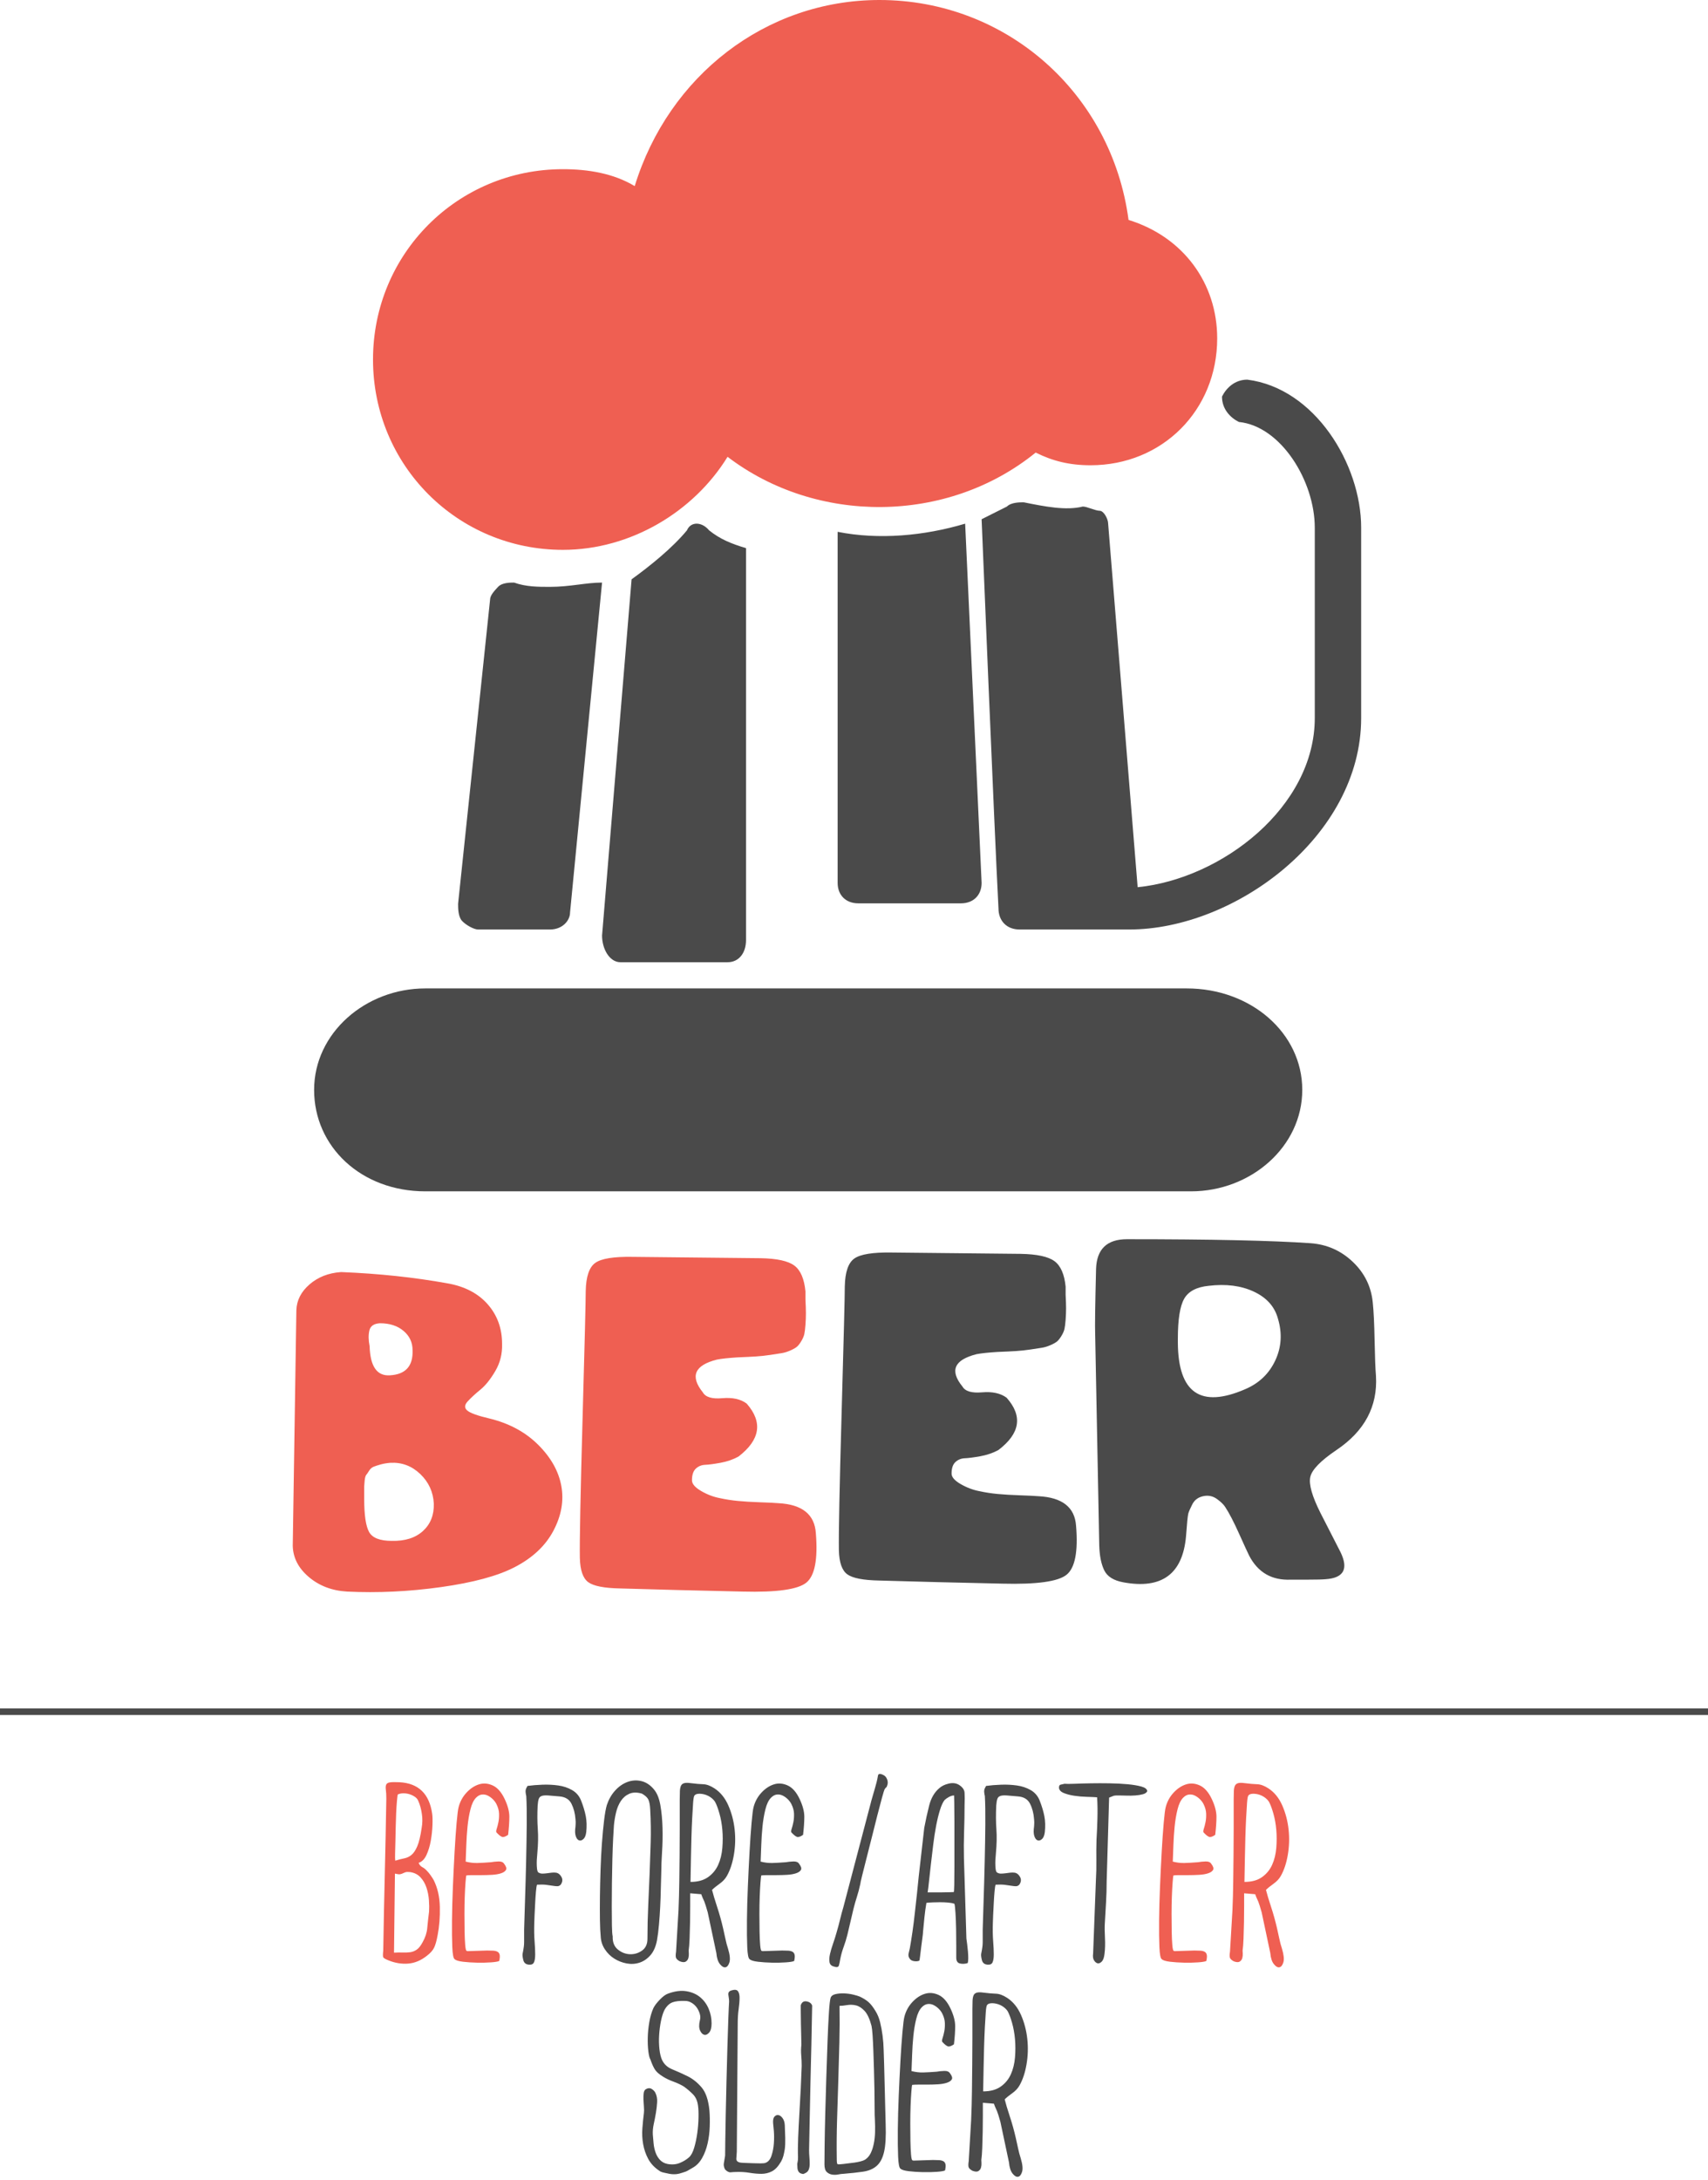
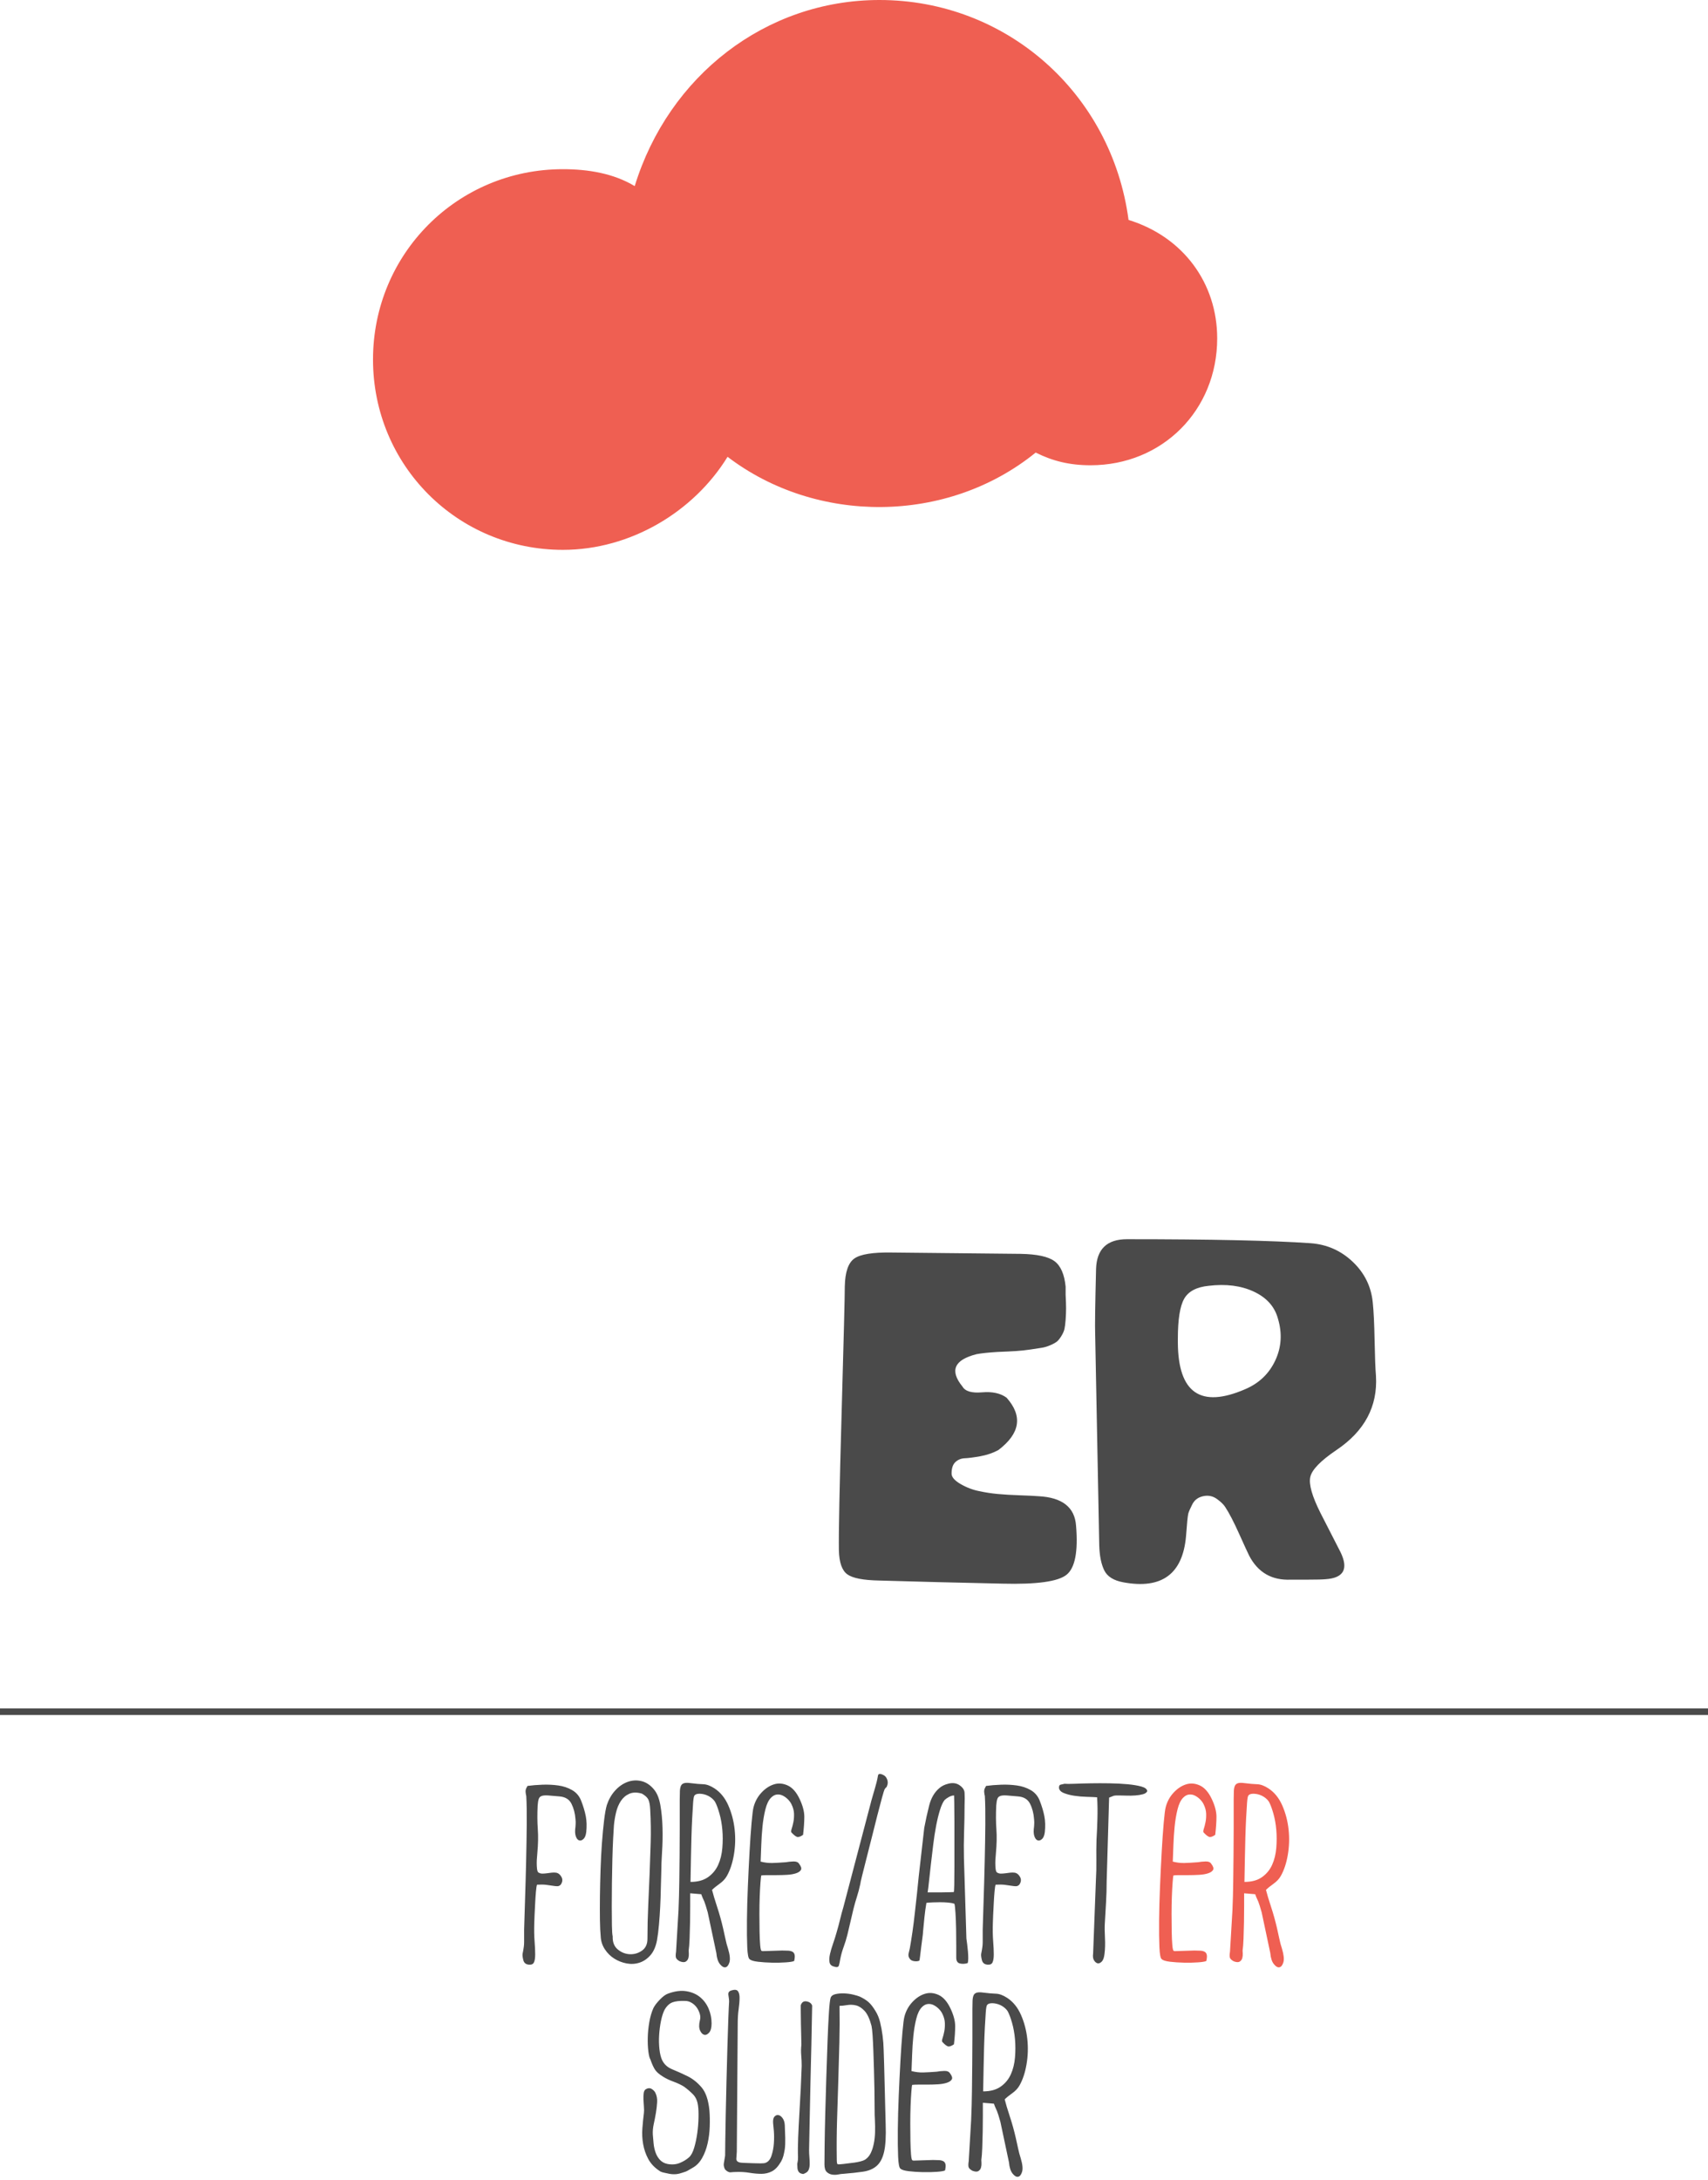
<svg xmlns="http://www.w3.org/2000/svg" width="261" height="333" viewBox="0 0 261 333">
  <g fill="none" fill-rule="evenodd">
    <g fill-rule="nonzero" transform="translate(48)">
-       <path fill="#4A4A4A" d="M133.351 151L16.996 151C7.844 151 0 157.82 0 166.5 0 175.18 7.19 182 16.996 182L134.004 182C143.156 182 151 175.18 151 166.5 151 157.82 143.156 151 133.351 151zM80 81.247L80 134.882C80 136.753 81.257 138 83.143 138L98.857 138C100.743 138 102 136.753 102 134.882L99.486 80C93.2 81.871 86.286 82.495 80 81.247zM56.974 81.02C54.718 83.741 51.333 86.462 48.513 88.503L44 142.919C44 144.959 45.128 147 46.821 147L63.179 147C64.872 147 66 145.64 66 143.599L66 83.741C63.744 83.061 62.051 82.381 60.359 81.02 59.231 79.66 57.538 79.66 56.974 81.02zM30.556 89C29.944 89 28.722 89 28.111 89.654 27.5 90.309 26.889 90.963 26.889 91.617L22 138.074C22 138.728 22 140.037 22.611 140.691 23.222 141.346 24.444 142 25.056 142 25.056 142 32.389 142 36.056 142 37.889 142 39.111 140.691 39.111 139.383L44 89C41.556 89 39.111 89.654 36.056 89.654 34.222 89.654 32.389 89.654 30.556 89zM142.6 58C140.667 58 139.378 59.292 138.733 60.585 138.733 62.523 140.022 63.815 141.311 64.462 147.756 65.108 152.911 73.508 152.911 80.615L152.911 109.692C152.911 123.262 138.733 134.246 125.844 135.538L121.333 79.969C121.333 79.323 120.689 78.031 120.044 78.031 119.4 78.031 118.111 77.385 117.467 77.385 114.889 78.031 111.667 77.385 108.444 76.738 107.8 76.738 106.511 76.738 105.867 77.385 104.578 78.031 103.289 78.677 102 79.323 102 79.323 103.933 126.492 104.578 138.769 104.578 140.708 105.867 142 107.8 142L123.267 142C123.267 142 123.267 142 123.267 142 123.267 142 123.267 142 123.911 142 123.911 142 123.911 142 124.556 142 140.667 142 160 127.785 160 109.692L160 80.615C160 70.923 152.911 59.292 142.6 58z" />
      <path fill="#EF5F52" d="M38.025,84 C48.345,84 58.02,78.185 63.18,69.785 C76.725,80.123 96.72,80.123 110.265,69.138 C112.845,70.431 115.425,71.077 118.65,71.077 C129.615,71.077 138,62.677 138,51.692 C138,43.292 132.84,36.185 124.455,33.6 C121.875,14.215 105.75,0 86.4,0 C68.985,0 54.15,11.631 48.99,28.431 C45.765,26.492 41.895,25.846 38.025,25.846 C21.9,25.846 9,38.769 9,54.923 C9,71.077 21.9,84 38.025,84 Z" />
    </g>
    <g transform="translate(0 189)">
      <g transform="translate(44)">
        <path fill="#4A4A4A" d="M1.094,7.5 C1.094,8.992 0.932,15.445 0.608,26.86 C0.284,38.274 0.145,45.27 0.191,47.847 C0.237,49.7 0.666,50.921 1.476,51.508 C2.286,52.096 3.917,52.412 6.371,52.458 C7.759,52.503 10.652,52.582 15.05,52.695 C19.447,52.808 22.826,52.887 25.187,52.932 C30.418,53.068 33.681,52.616 34.977,51.576 C36.273,50.536 36.759,48.05 36.435,44.117 C36.25,41.269 34.329,39.755 30.672,39.574 C30.163,39.529 29.237,39.483 27.895,39.438 C26.552,39.393 25.407,39.325 24.458,39.235 C23.509,39.144 22.618,39.009 21.785,38.828 C20.766,38.647 19.783,38.285 18.834,37.743 C17.885,37.201 17.41,36.658 17.41,36.116 C17.41,35.302 17.607,34.714 18.001,34.353 C18.394,33.991 18.869,33.799 19.424,33.776 C19.979,33.754 20.766,33.652 21.785,33.471 C22.803,33.29 23.729,32.974 24.562,32.522 C27.895,29.99 28.311,27.323 25.812,24.52 C24.886,23.842 23.636,23.571 22.062,23.707 C20.489,23.842 19.493,23.548 19.077,22.825 C17.086,20.384 17.804,18.734 21.229,17.875 C21.924,17.739 22.988,17.626 24.423,17.536 C25.58,17.491 26.518,17.446 27.235,17.4 C27.953,17.355 28.693,17.276 29.457,17.163 C30.221,17.05 30.811,16.96 31.228,16.892 C31.644,16.824 32.084,16.688 32.547,16.485 C33.01,16.282 33.345,16.089 33.554,15.909 C33.762,15.728 33.982,15.445 34.213,15.061 C34.445,14.677 34.595,14.326 34.664,14.01 C34.734,13.693 34.792,13.23 34.838,12.62 C34.884,12.01 34.907,11.433 34.907,10.891 C34.907,10.348 34.884,9.648 34.838,8.789 L34.838,7.568 C34.653,5.669 34.086,4.37 33.137,3.669 C32.188,2.968 30.464,2.595 27.964,2.55 L8.245,2.347 C5.375,2.302 3.478,2.607 2.552,3.262 C1.626,3.918 1.14,5.33 1.094,7.5 Z M72.262,0.923 C74.762,1.104 76.914,2.053 78.72,3.771 C80.525,5.489 81.543,7.568 81.775,10.009 C81.913,11.32 82.006,13.23 82.052,15.739 C82.099,18.248 82.168,20.068 82.261,21.198 C82.538,25.854 80.525,29.629 76.22,32.522 C73.813,34.149 72.482,35.517 72.228,36.624 C71.973,37.732 72.494,39.574 73.79,42.151 L76.845,48.118 C78.095,50.695 77.331,52.073 74.554,52.254 C74.091,52.299 73.211,52.322 71.915,52.322 L69.277,52.322 C66.36,52.458 64.231,51.237 62.889,48.66 C62.704,48.299 62.195,47.191 61.361,45.338 C60.528,43.484 59.811,42.105 59.209,41.201 C58.977,40.84 58.584,40.455 58.029,40.049 C57.381,39.551 56.651,39.393 55.841,39.574 C55.031,39.755 54.464,40.207 54.14,40.93 C53.863,41.473 53.677,41.902 53.585,42.218 C53.492,42.58 53.377,43.733 53.238,45.677 C52.729,51.463 49.535,53.814 43.656,52.729 C42.175,52.458 41.203,51.847 40.74,50.898 C40.277,49.949 40.022,48.683 39.976,47.101 L39.351,14.756 C39.305,13.626 39.351,10.326 39.49,4.856 C39.583,1.827 41.156,0.313 44.211,0.313 C57.08,0.313 66.43,0.516 72.262,0.923 Z M51.988,16.112 C52.034,23.797 55.46,26.17 62.264,23.232 C64.393,22.328 65.932,20.859 66.881,18.824 C67.83,16.79 67.957,14.643 67.263,12.383 C66.754,10.574 65.527,9.218 63.583,8.314 C61.639,7.41 59.348,7.116 56.709,7.432 C54.858,7.613 53.608,8.269 52.96,9.399 C52.312,10.529 51.988,12.563 51.988,15.502 L51.988,16.112 Z" transform="translate(84)" />
        <g fill="#EF5F52" transform="translate(0 3)">
-           <path d="M30.72 24.685C33.76 25.416 36.259 26.753 38.216 28.695 40.174 30.637 41.36 32.739 41.774 35.001 42.189 37.263 41.786 39.548 40.565 41.856 39.345 44.163 37.353 46.026 34.589 47.442 32.01 48.767 28.279 49.773 23.397 50.458 18.514 51.144 13.724 51.372 9.026 51.144 6.723 51.006 4.777 50.264 3.188 48.916 1.599 47.568.782 45.98.736 44.152L1.288 8.166C1.335 6.658 2.002 5.344 3.292 4.224 4.582 3.105 6.171 2.476 8.059 2.339L8.266 2.339C13.932 2.568 19.297 3.139 24.364 4.053 26.989 4.51 29.039 5.572 30.513 7.24 31.987 8.908 32.724 10.93 32.724 13.306 32.77 14.814 32.424 16.197 31.687 17.453 30.95 18.71 30.19 19.658 29.407 20.298 28.624 20.938 27.98 21.532 27.473 22.08 26.966 22.629 26.943 23.097 27.404 23.485 27.864 23.874 28.97 24.274 30.72 24.685zM14.07 10.153C13.149 10.199 12.607 10.565 12.446 11.25 12.285 11.936 12.297 12.735 12.481 13.649 12.573 16.757 13.609 18.242 15.59 18.105 17.985 17.968 19.136 16.688 19.044 14.266 19.044 13.078 18.584 12.096 17.662 11.319 16.741 10.542 15.544 10.153 14.07 10.153zM15.866 43.398C17.893 43.444 19.482 42.941 20.633 41.89 21.785 40.839 22.337 39.445 22.291 37.709 22.199 35.926 21.508 34.418 20.219 33.185 18.929 31.951 17.409 31.38 15.659 31.471 15.106 31.517 14.622 31.597 14.208 31.711 13.793 31.825 13.436 31.939 13.137 32.054 12.838 32.168 12.596 32.374 12.412 32.671 12.227 32.968 12.078 33.185 11.963 33.322 11.847 33.459 11.767 33.756 11.721 34.213 11.675 34.67 11.652 34.955 11.652 35.07L11.652 36.955C11.652 39.468 11.905 41.17 12.412 42.061 12.918 42.952 14.07 43.398 15.866 43.398zM45.505 5.218C45.505 6.726 45.344 13.249 45.021 24.788 44.699 36.326 44.561 43.398 44.607 46.003 44.653 47.876 45.079 49.11 45.885 49.704 46.691 50.298 48.315 50.618 50.756 50.664 52.137 50.709 55.016 50.789 59.392 50.904 63.767 51.018 67.13 51.098 69.479 51.144 74.683 51.281 77.93 50.824 79.22 49.773 80.51 48.722 80.993 46.208 80.671 42.233 80.487 39.354 78.575 37.823 74.937 37.64 74.43 37.594 73.509 37.549 72.173 37.503 70.837 37.457 69.697 37.389 68.753 37.297 67.809 37.206 66.922 37.069 66.093 36.886 65.08 36.703 64.101 36.338 63.157 35.789 62.213 35.241 61.741 34.693 61.741 34.144 61.741 33.322 61.936 32.728 62.328 32.362 62.719 31.997 63.192 31.802 63.744 31.779 64.297 31.757 65.08 31.654 66.093 31.471 67.107 31.288 68.028 30.968 68.857 30.511 72.173 27.952 72.588 25.256 70.1 22.423 69.179 21.738 67.936 21.463 66.37 21.6 64.804 21.738 63.813 21.441 63.399 20.709 61.418 18.242 62.132 16.574 65.541 15.706 66.231 15.568 67.291 15.454 68.719 15.363 69.87 15.317 70.803 15.271 71.517 15.226 72.231 15.18 72.967 15.1 73.727 14.986 74.487 14.872 75.075 14.78 75.489 14.712 75.904 14.643 76.341 14.506 76.802 14.3 77.262 14.095 77.596 13.901 77.804 13.718 78.011 13.535 78.23 13.249 78.46 12.861 78.69 12.473 78.84 12.118 78.909 11.798 78.978 11.479 79.036 11.01 79.082 10.393 79.128 9.776 79.151 9.194 79.151 8.645 79.151 8.097 79.128 7.389 79.082 6.52L79.082 5.287C78.898 3.367 78.333 2.054 77.389 1.345 76.445.637 74.729.26 72.242.214L52.621.009C49.765-.037 47.877.271 46.956.934 46.035 1.597 45.551 3.025 45.505 5.218z" />
-         </g>
+           </g>
      </g>
      <g transform="translate(58 82)">
        <g fill="#EF5F52" transform="translate(0 1)">
-           <path d="M5.969 12.584C6.094 12.897 6.282 13.117 6.533 13.242 6.784 13.367 7.034 13.571 7.285 13.853 7.442 14.01 7.614 14.221 7.802 14.488 7.99 14.754 8.147 14.997 8.272 15.216 8.867 16.407 9.181 17.777 9.212 19.328 9.243 20.88 9.134 22.297 8.883 23.582 8.726 24.459 8.546 25.109 8.342 25.532 8.139 25.956 7.771 26.371 7.238 26.778 6.329 27.499 5.374 27.898 4.371 27.977 3.368 28.055 2.366 27.89 1.363 27.483.893 27.295.627 27.138.564 27.013.501 26.888.501 26.543.564 25.979.627 22.094.705 18.216.799 14.347.893 10.477.971 6.615 1.034 2.761 1.034 2.228 1.011 1.79.964 1.445.916 1.1.932.834 1.01.646 1.089.458 1.277.341 1.575.293 1.872.246 2.366.239 3.055.27 5.938.427 7.598 2.025 8.037 5.064 8.1 5.471 8.115 6.067 8.084 6.85 8.053 7.633 7.967 8.424 7.825 9.223 7.684 10.023 7.465 10.743 7.168 11.386 6.87 12.028 6.47 12.427 5.969 12.584zM2.209 26.308C2.679 26.277 3.118 26.269 3.525 26.285 3.932 26.3 4.316 26.285 4.676 26.238 5.037 26.19 5.374 26.057 5.687 25.838 6 25.619 6.298 25.243 6.58 24.71 6.987 23.989 7.222 23.277 7.285 22.572 7.348 21.866 7.442 21.013 7.567 20.01 7.598 19.509 7.591 18.929 7.543 18.271 7.496 17.613 7.371 16.979 7.168 16.367 6.964 15.756 6.658 15.232 6.251 14.793 5.844 14.354 5.311 14.088 4.653 13.994 4.34 13.963 4.113 13.97 3.971 14.018 3.83 14.065 3.697 14.119 3.572 14.182 3.447 14.245 3.306 14.292 3.149 14.323 2.992 14.354 2.726 14.323 2.35 14.229L2.209 26.308zM2.773 2.15C2.742 2.307 2.703 2.643 2.655 3.16 2.608 3.678 2.569 4.281 2.538 4.97 2.507 5.659 2.483 6.388 2.467 7.155 2.452 7.923 2.436 8.652 2.421 9.341 2.405 10.03 2.389 10.641 2.373 11.174 2.358 11.707 2.366 12.067 2.397 12.255 2.898 12.098 3.353 11.981 3.76 11.902 4.167 11.824 4.535 11.652 4.864 11.386 5.194 11.119 5.491 10.681 5.758 10.069 6.024 9.458 6.251 8.511 6.439 7.226 6.564 6.537 6.572 5.824 6.463 5.088 6.353 4.351 6.173 3.701 5.922 3.137 5.828 2.886 5.656 2.675 5.405 2.502 5.154 2.33 4.88 2.197 4.582 2.103 4.285 2.009 3.972 1.962 3.643 1.962 3.313 1.962 3.024 2.025 2.773 2.15zM18.283 27.577C18.095 27.671 17.672 27.741 17.014 27.788 16.356 27.836 15.651 27.851 14.899 27.835 14.147 27.82 13.434 27.773 12.761 27.695 12.087 27.616 11.656 27.483 11.468 27.295 11.28 27.17 11.163 26.559 11.116 25.462 11.068 24.365 11.053 23.01 11.069 21.396 11.084 19.783 11.131 18.044 11.21 16.18 11.288 14.315 11.374 12.545 11.468 10.868 11.562 9.192 11.664 7.727 11.774 6.474 11.883 5.221 11.985 4.422 12.079 4.077 12.298 3.231 12.698 2.495 13.277 1.868 13.857 1.241 14.492.818 15.181.599 15.87.38 16.575.434 17.296.763 18.017 1.093 18.628 1.79 19.129 2.855 19.599 3.858 19.834 4.751 19.834 5.534 19.834 6.317 19.771 7.242 19.646 8.307 19.239 8.589 18.925 8.691 18.706 8.613 18.487 8.534 18.205 8.307 17.86 7.931 17.797 7.837 17.813 7.649 17.907 7.367 18.001 7.085 18.087 6.748 18.166 6.356 18.244 5.965 18.275 5.534 18.259 5.064 18.244 4.594 18.111 4.108 17.86 3.607 17.735 3.356 17.555 3.114 17.32 2.878 17.084 2.643 16.826 2.456 16.544 2.314 16.262 2.173 15.964 2.119 15.651 2.15 15.338 2.181 15.04 2.338 14.758 2.62 14.382 2.996 14.092 3.591 13.889 4.406 13.685 5.221 13.536 6.106 13.442 7.061 13.348 8.017 13.285 8.973 13.254 9.928 13.223 10.884 13.191 11.707 13.16 12.396 13.787 12.553 14.382 12.623 14.946 12.607 15.51 12.592 16.199 12.553 17.014 12.49 17.359 12.427 17.742 12.388 18.166 12.373 18.589 12.357 18.878 12.474 19.035 12.725 19.348 13.132 19.442 13.446 19.317 13.665 19.192 13.884 18.941 14.057 18.565 14.182 18.189 14.307 17.727 14.386 17.178 14.417 16.63 14.448 16.098 14.464 15.581 14.464L14.147 14.464C13.708 14.464 13.411 14.48 13.254 14.511 13.223 14.605 13.184 14.957 13.136 15.569 13.089 16.18 13.05 16.9 13.019 17.73 12.988 18.561 12.972 19.454 12.972 20.41 12.972 21.365 12.98 22.258 12.995 23.088 13.011 23.919 13.042 24.608 13.089 25.157 13.137 25.705 13.207 25.995 13.301 26.026 13.332 26.026 13.356 26.034 13.371 26.049 13.387 26.065 13.411 26.073 13.442 26.073L16.45 25.979C16.795 25.979 17.1 25.987 17.366 26.003 17.633 26.018 17.852 26.073 18.024 26.167 18.197 26.261 18.306 26.418 18.354 26.637 18.401 26.856 18.377 27.17 18.283 27.577z" />
-         </g>
+           </g>
        <g fill="#4A4A4A" transform="translate(21)">
          <path d="M1.607 1.834C2.296 1.74 3.056 1.677 3.886 1.646 4.717 1.615 5.524 1.654 6.307 1.764 7.09 1.873 7.795 2.108 8.422 2.469 9.049 2.829 9.503 3.354 9.785 4.043 10.13 4.92 10.372 5.727 10.514 6.463 10.655 7.2 10.678 8.007 10.584 8.884 10.521 9.385 10.38 9.738 10.161 9.941 9.942 10.145 9.722 10.216 9.503 10.153 9.284 10.09 9.111 9.879 8.986 9.518 8.861 9.158 8.845 8.665 8.939 8.038 8.939 7.944 8.947 7.811 8.963 7.638 8.978 7.466 8.97 7.223 8.939 6.91 8.876 6.033 8.673 5.249 8.328 4.56 7.983 3.871 7.357 3.495 6.448 3.432 5.759 3.369 5.203 3.322 4.779 3.291 4.356 3.26 4.028 3.283 3.792 3.361 3.557 3.44 3.401 3.596 3.322 3.832 3.244 4.067 3.189 4.403 3.158 4.842 3.095 6.158 3.103 7.356 3.182 8.438 3.26 9.519 3.236 10.733 3.111 12.08 3.111 12.205 3.095 12.409 3.064 12.691 3.033 12.973 3.017 13.278 3.017 13.607 3.017 13.937 3.033 14.234 3.064 14.501 3.095 14.767 3.158 14.947 3.252 15.041 3.44 15.166 3.644 15.229 3.863 15.229 4.082 15.229 4.309 15.213 4.545 15.182 4.78 15.151 5.022 15.119 5.273 15.088 5.524 15.057 5.759 15.057 5.978 15.088 6.323 15.151 6.597 15.37 6.801 15.746 7.004 16.122 6.965 16.514 6.683 16.921 6.526 17.078 6.354 17.156 6.166 17.156 5.978 17.156 5.743 17.133 5.461 17.085 5.179 17.038 4.85 16.992 4.474 16.945 4.098 16.897 3.628 16.89 3.064 16.921 3.001 17.078 2.947 17.422 2.9 17.955 2.852 18.488 2.813 19.067 2.782 19.694 2.751 20.321 2.719 20.932 2.688 21.527 2.657 22.122 2.641 22.545 2.641 22.796 2.61 23.83 2.625 24.746 2.688 25.546 2.751 26.345 2.782 27.018 2.782 27.567 2.782 28.115 2.719 28.522 2.594 28.788 2.469 29.055 2.218 29.172 1.842 29.141 1.372 29.11 1.082 28.883.973 28.459.863 28.036.824 27.715.855 27.496.949 27.026 1.012 26.666 1.043 26.415 1.074 26.164 1.09 25.929 1.09 25.71L1.09 23.783C1.121 22.624 1.168 21.112 1.231 19.247 1.294 17.383 1.348 15.448 1.395 13.443 1.443 11.438 1.474 9.526 1.49 7.709 1.505 5.892 1.482 4.45 1.419 3.385 1.325 2.978 1.294 2.68 1.325 2.492 1.356 2.304 1.45 2.085 1.607 1.834zM13.733 4.748C14.015 3.902 14.43 3.174 14.979 2.562 15.527 1.951 16.146 1.513 16.835 1.246 17.524.98 18.229.925 18.95 1.082 19.671 1.239 20.313 1.646 20.877 2.304 21.378 2.868 21.723 3.69 21.911 4.771 22.099 5.853 22.209 7.012 22.24 8.249 22.271 9.487 22.248 10.709 22.169 11.915 22.091 13.122 22.052 14.132 22.052 14.947 22.021 15.73 21.997 16.576 21.982 17.485 21.966 18.394 21.935 19.318 21.887 20.258 21.84 21.198 21.778 22.114 21.7 23.008 21.621 23.901 21.519 24.707 21.394 25.428 21.206 26.399 20.869 27.159 20.384 27.707 19.898 28.256 19.342 28.632 18.715 28.835 18.088 29.039 17.438 29.078 16.765 28.953 16.091 28.828 15.464 28.585 14.884 28.224 14.305 27.864 13.819 27.386 13.428 26.791 13.036 26.196 12.824 25.538 12.793 24.817 12.73 24.222 12.691 23.384 12.675 22.302 12.66 21.221 12.66 20.031 12.675 18.73 12.691 17.43 12.722 16.067 12.77 14.642 12.817 13.216 12.887 11.861 12.981 10.576 13.075 9.291 13.185 8.132 13.31 7.098 13.435 6.064 13.576 5.281 13.733 4.748zM14.626 24.817C14.595 25.694 14.853 26.36 15.402 26.814 15.95 27.269 16.561 27.512 17.235 27.543 17.908 27.574 18.527 27.394 19.091 27.003 19.655 26.611 19.937 26.008 19.937 25.193 19.937 23.47 19.976 21.786 20.055 20.14 20.133 18.495 20.203 16.874 20.266 15.276 20.329 13.678 20.383 12.072 20.43 10.459 20.478 8.845 20.454 7.192 20.36 5.5 20.329 4.779 20.235 4.255 20.078 3.925 19.921 3.596 19.592 3.291 19.091 3.009 18.339 2.79 17.697 2.797 17.164 3.033 16.631 3.268 16.201 3.636 15.871 4.137 15.542 4.638 15.3 5.218 15.143 5.876 14.986 6.534 14.877 7.192 14.814 7.85 14.783 8.257 14.744 8.923 14.697 9.848 14.649 10.772 14.61 11.821 14.579 12.996 14.548 14.172 14.524 15.401 14.508 16.686 14.493 17.971 14.485 19.169 14.485 20.282 14.485 21.394 14.493 22.365 14.508 23.195 14.524 24.026 14.563 24.566 14.626 24.817zM26.47 18.237L26.47 20.164C26.47 20.979 26.462 21.817 26.447 22.678 26.431 23.54 26.407 24.37 26.376 25.169 26.345 25.969 26.298 26.572 26.235 26.979 26.235 27.042 26.243 27.19 26.259 27.425 26.274 27.661 26.251 27.895 26.188 28.131 26.125 28.366 25.992 28.546 25.788 28.671 25.585 28.796 25.279 28.781 24.872 28.624 24.527 28.436 24.332 28.24 24.285 28.037 24.237 27.833 24.245 27.543 24.308 27.167L24.684 20.822C24.747 19.318 24.786 17.885 24.802 16.521L24.849 12.432C24.864 11.069 24.872 9.691 24.872 8.296L24.872 3.902C24.872 3.401 24.88 2.978 24.895 2.633 24.911 2.288 24.966 2.014 25.06 1.81 25.154 1.607 25.318 1.474 25.553 1.411 25.789 1.348 26.125 1.348 26.564 1.411 27.316 1.505 27.95 1.56 28.468 1.575 28.985 1.591 29.556 1.803 30.183 2.21 31.092 2.805 31.797 3.675 32.298 4.819 32.799 5.962 33.12 7.184 33.261 8.485 33.403 9.785 33.363 11.077 33.144 12.362 32.925 13.647 32.564 14.728 32.063 15.605 31.812 16.044 31.444 16.435 30.959 16.78 30.473 17.125 30.089 17.438 29.807 17.72 29.964 18.347 30.222 19.208 30.582 20.305 30.943 21.402 31.248 22.498 31.499 23.595 31.624 24.128 31.742 24.66 31.852 25.193 31.961 25.726 32.094 26.227 32.251 26.697 32.533 27.637 32.604 28.334 32.462 28.788 32.321 29.243 32.118 29.493 31.852 29.541 31.585 29.588 31.303 29.423 31.006 29.047 30.708 28.671 30.528 28.107 30.465 27.355L29.149 21.151C29.024 20.712 28.922 20.368 28.843 20.117 28.765 19.866 28.695 19.663 28.632 19.506 28.569 19.349 28.499 19.193 28.421 19.036 28.342 18.879 28.256 18.66 28.162 18.378L26.47 18.237zM26.517 16.498C27.614 16.498 28.507 16.255 29.196 15.77 29.885 15.284 30.402 14.657 30.747 13.889 31.092 13.122 31.303 12.26 31.381 11.305 31.46 10.349 31.46 9.425 31.381 8.531 31.303 7.638 31.154 6.808 30.935 6.04 30.716 5.273 30.496 4.685 30.277 4.278 30.12 4.027 29.901 3.8 29.619 3.596 29.337 3.393 29.032 3.244 28.703 3.15 28.373 3.056 28.06 3.017 27.762 3.033 27.465 3.048 27.253 3.134 27.128 3.291 27.034 3.385 26.964 3.753 26.916 4.396 26.869 5.038 26.823 5.813 26.776 6.722 26.728 7.631 26.689 8.618 26.658 9.683 26.627 10.748 26.603 11.759 26.587 12.714 26.572 13.67 26.556 14.493 26.541 15.182 26.525 15.871 26.517 16.31 26.517 16.498zM42.356 28.577C42.168 28.671 41.745 28.741 41.087 28.788 40.429 28.836 39.724 28.851 38.972 28.835 38.22 28.82 37.507 28.773 36.834 28.695 36.16 28.616 35.729 28.483 35.541 28.295 35.353 28.17 35.236 27.559 35.188 26.462 35.141 25.365 35.126 24.01 35.142 22.396 35.157 20.783 35.204 19.044 35.282 17.18 35.361 15.315 35.447 13.545 35.541 11.868 35.635 10.192 35.737 8.727 35.846 7.474 35.956 6.221 36.058 5.422 36.152 5.077 36.371 4.231 36.771 3.495 37.35 2.868 37.93 2.241 38.565 1.818 39.254 1.599 39.943 1.38 40.648 1.434 41.369 1.764 42.09 2.093 42.701 2.79 43.202 3.855 43.672 4.858 43.907 5.751 43.907 6.534 43.907 7.317 43.844 8.242 43.719 9.307 43.312 9.589 42.998 9.691 42.779 9.613 42.56 9.534 42.278 9.307 41.933 8.931 41.87 8.837 41.886 8.649 41.98 8.367 42.074 8.085 42.16 7.748 42.239 7.356 42.317 6.965 42.348 6.534 42.333 6.064 42.317 5.594 42.184 5.108 41.933 4.607 41.808 4.356 41.628 4.114 41.392 3.878 41.157 3.643 40.899 3.456 40.617 3.314 40.335 3.173 40.037 3.119 39.724 3.15 39.411 3.181 39.113 3.338 38.831 3.62 38.455 3.996 38.165 4.591 37.962 5.406 37.758 6.221 37.609 7.106 37.515 8.062 37.421 9.017 37.358 9.973 37.327 10.928 37.296 11.884 37.264 12.707 37.233 13.396 37.86 13.553 38.455 13.623 39.019 13.607 39.583 13.592 40.272 13.553 41.087 13.49 41.432 13.427 41.815 13.388 42.239 13.373 42.662 13.357 42.951 13.474 43.108 13.725 43.421 14.132 43.515 14.446 43.39 14.665 43.265 14.884 43.014 15.057 42.638 15.182 42.262 15.307 41.8 15.386 41.252 15.417 40.703 15.448 40.171 15.464 39.654 15.464L38.22 15.464C37.781 15.464 37.484 15.48 37.327 15.511 37.296 15.605 37.257 15.957 37.209 16.569 37.162 17.18 37.123 17.9 37.092 18.73 37.061 19.561 37.045 20.454 37.045 21.41 37.045 22.365 37.053 23.258 37.069 24.088 37.084 24.919 37.115 25.608 37.163 26.157 37.21 26.705 37.28 26.995 37.374 27.026 37.405 27.026 37.429 27.034 37.444 27.049 37.46 27.065 37.484 27.073 37.515 27.073L40.523 26.979C40.868 26.979 41.173 26.987 41.44 27.003 41.706 27.018 41.925 27.073 42.097 27.167 42.27 27.261 42.379 27.418 42.426 27.637 42.474 27.856 42.45 28.17 42.356 28.577zM56.597 1.693C56.534 1.912 56.48 2.03 56.432 2.046 56.385 2.061 56.299 2.163 56.174 2.351 56.111 2.476 55.978 2.907 55.775 3.643 55.571 4.38 55.336 5.273 55.069 6.322 54.803 7.372 54.521 8.492 54.224 9.683 53.926 10.874 53.644 11.986 53.377 13.02 53.111 14.054 52.892 14.923 52.719 15.629 52.547 16.334 52.461 16.733 52.461 16.827 52.304 17.548 52.132 18.198 51.944 18.777 51.756 19.357 51.584 19.96 51.427 20.587L50.487 24.582C50.33 25.209 50.142 25.82 49.923 26.415 49.704 27.01 49.531 27.621 49.406 28.248 49.343 28.655 49.273 28.992 49.194 29.259 49.116 29.525 48.858 29.58 48.419 29.423 48.043 29.329 47.824 29.11 47.761 28.765 47.698 28.42 47.722 28.005 47.831 27.52 47.941 27.034 48.098 26.501 48.301 25.922 48.505 25.342 48.685 24.77 48.842 24.206 49.03 23.579 49.202 22.937 49.359 22.279 49.516 21.621 49.688 20.979 49.876 20.352L53.918 4.983C54.075 4.356 54.247 3.73 54.435 3.103 54.623 2.476 54.795 1.865 54.952 1.27 55.046.894 55.116.557 55.163.26 55.211-.038 55.469-.077 55.939.142 56.221.267 56.425.487 56.55.8 56.675 1.113 56.691 1.411 56.597 1.693zM61.485 28.53C61.266 28.624 60.999 28.648 60.686 28.601 60.373 28.553 60.153 28.436 60.028 28.248 59.84 27.997 59.777 27.731 59.84 27.449 59.903 27.167 59.965 26.901 60.028 26.65 60.153 25.961 60.286 25.13 60.428 24.159 60.569 23.188 60.694 22.193 60.803 21.174 60.913 20.156 61.023 19.161 61.133 18.19 61.242 17.219 61.328 16.373 61.391 15.652L62.237 8.226C62.456 7.067 62.707 5.931 62.989 4.819 63.271 3.706 63.772 2.837 64.493 2.21 64.869 1.865 65.355 1.623 65.95 1.482 66.545 1.34 67.062 1.395 67.501 1.646 68.065 1.991 68.363 2.398 68.394 2.868 68.425 3.338 68.425 3.996 68.394 4.842 68.394 6.158 68.371 7.49 68.323 8.837 68.276 10.184 68.269 11.532 68.3 12.879L68.676 25.146C68.707 25.365 68.746 25.655 68.793 26.015 68.841 26.376 68.88 26.744 68.911 27.12 68.942 27.496 68.958 27.848 68.958 28.177 68.958 28.507 68.927 28.749 68.864 28.906 68.425 29.031 68.026 29.047 67.665 28.953 67.305 28.859 67.125 28.561 67.125 28.06L67.125 26.25C67.125 25.42 67.117 24.566 67.102 23.689 67.086 22.812 67.055 21.997 67.007 21.245 66.96 20.493 66.906 20.023 66.843 19.835 66.561 19.741 66.224 19.678 65.832 19.647 65.441 19.616 65.049 19.6 64.657 19.6 64.266 19.6 63.89 19.608 63.529 19.623 63.169 19.639 62.848 19.663 62.566 19.694 62.441 20.415 62.339 21.159 62.261 21.927 62.182 22.694 62.112 23.423 62.049 24.112 62.049 24.269 62.018 24.574 61.955 25.029 61.892 25.483 61.83 25.961 61.767 26.462 61.704 26.963 61.65 27.418 61.602 27.825 61.555 28.232 61.516 28.467 61.485 28.53zM62.754 18.096L64.892 18.096C65.347 18.096 65.762 18.088 66.138 18.073 66.514 18.057 66.718 18.049 66.749 18.049 66.78 18.018 66.804 17.642 66.82 16.921 66.835 16.2 66.843 15.3 66.843 14.219L66.843 7.192C66.843 6.095 66.835 5.179 66.82 4.442 66.804 3.706 66.796 3.322 66.796 3.291 66.545 3.291 66.279 3.369 65.997 3.526 65.715 3.683 65.496 3.839 65.339 3.996 65.088 4.309 64.853 4.818 64.634 5.524 64.415 6.229 64.219 7.035 64.046 7.944 63.874 8.853 63.725 9.824 63.6 10.858 63.475 11.892 63.357 12.879 63.248 13.819 63.138 14.759 63.044 15.613 62.965 16.381 62.887 17.148 62.817 17.72 62.754 18.096zM71.684 1.834C72.373 1.74 73.133 1.677 73.963 1.646 74.794 1.615 75.601 1.654 76.384 1.764 77.167 1.873 77.872 2.108 78.499 2.469 79.126 2.829 79.58 3.354 79.862 4.043 80.207 4.92 80.449 5.727 80.591 6.463 80.732 7.2 80.755 8.007 80.661 8.884 80.598 9.385 80.457 9.738 80.238 9.941 80.019 10.145 79.799 10.216 79.58 10.153 79.361 10.09 79.188 9.879 79.063 9.518 78.938 9.158 78.922 8.665 79.016 8.038 79.016 7.944 79.024 7.811 79.04 7.638 79.055 7.466 79.047 7.223 79.016 6.91 78.953 6.033 78.75 5.249 78.405 4.56 78.06 3.871 77.434 3.495 76.525 3.432 75.836 3.369 75.28 3.322 74.856 3.291 74.433 3.26 74.105 3.283 73.87 3.361 73.634 3.44 73.478 3.596 73.4 3.832 73.321 4.067 73.266 4.403 73.235 4.842 73.172 6.158 73.18 7.356 73.258 8.438 73.337 9.519 73.313 10.733 73.188 12.08 73.188 12.205 73.172 12.409 73.141 12.691 73.11 12.973 73.094 13.278 73.094 13.607 73.094 13.937 73.11 14.234 73.141 14.501 73.172 14.767 73.235 14.947 73.329 15.041 73.517 15.166 73.721 15.229 73.94 15.229 74.159 15.229 74.386 15.213 74.621 15.182 74.857 15.151 75.099 15.119 75.35 15.088 75.601 15.057 75.836 15.057 76.055 15.088 76.4 15.151 76.674 15.37 76.877 15.746 77.081 16.122 77.042 16.514 76.76 16.921 76.603 17.078 76.431 17.156 76.243 17.156 76.055 17.156 75.82 17.133 75.538 17.085 75.256 17.038 74.927 16.992 74.551 16.945 74.175 16.897 73.705 16.89 73.141 16.921 73.078 17.078 73.024 17.422 72.977 17.955 72.929 18.488 72.89 19.067 72.859 19.694 72.828 20.321 72.796 20.932 72.765 21.527 72.734 22.122 72.718 22.545 72.718 22.796 72.687 23.83 72.702 24.746 72.765 25.546 72.828 26.345 72.859 27.018 72.859 27.567 72.859 28.115 72.796 28.522 72.671 28.788 72.546 29.055 72.295 29.172 71.919 29.141 71.449 29.11 71.159 28.883 71.049 28.459 70.94 28.036 70.901 27.715 70.932 27.496 71.026 27.026 71.089 26.666 71.12 26.415 71.151 26.164 71.167 25.929 71.167 25.71L71.167 23.783C71.198 22.624 71.245 21.112 71.308 19.247 71.371 17.383 71.425 15.448 71.472 13.443 71.52 11.438 71.551 9.526 71.567 7.709 71.582 5.892 71.559 4.45 71.496 3.385 71.402 2.978 71.371 2.68 71.402 2.492 71.433 2.304 71.527 2.085 71.684 1.834zM88.557 10.059C88.62 9.056 88.667 7.975 88.698 6.816 88.729 5.657 88.714 4.576 88.651 3.573 88.275 3.542 87.758 3.518 87.1 3.502 86.442 3.487 85.8 3.432 85.173 3.338 84.546 3.244 84.006 3.103 83.552 2.915 83.097 2.727 82.854 2.461 82.823 2.116 82.823 1.834 82.901 1.677 83.058 1.646 83.215 1.615 83.418 1.568 83.669 1.505 83.951 1.536 84.46 1.536 85.197 1.505 85.933 1.474 86.763 1.45 87.688 1.435 88.612 1.419 89.567 1.419 90.555 1.435 91.542 1.45 92.458 1.497 93.304 1.575 94.15 1.654 94.855 1.771 95.419 1.928 95.983 2.085 96.281 2.32 96.312 2.633 96.218 2.852 95.999 3.009 95.654 3.103 95.309 3.197 94.918 3.26 94.479 3.291 94.04 3.322 93.602 3.33 93.163 3.314 92.724 3.299 92.364 3.291 92.082 3.291L91.612 3.291C91.487 3.291 91.346 3.307 91.189 3.338L90.484 3.62 90.108 16.451C90.108 17.485 90.077 18.55 90.014 19.647 89.951 20.744 89.889 21.825 89.826 22.89 89.795 23.391 89.802 24.104 89.85 25.029 89.897 25.953 89.873 26.775 89.779 27.496 89.716 28.06 89.575 28.452 89.356 28.671 89.137 28.89 88.925 28.977 88.722 28.93 88.518 28.882 88.338 28.734 88.181 28.483 88.024 28.232 87.977 27.888 88.04 27.449L88.463 16.31C88.526 15.245 88.549 14.203 88.534 13.184 88.518 12.166 88.526 11.124 88.557 10.059z" />
        </g>
        <g fill="#EF5F52" transform="translate(119 1)">
          <path d="M7.336 27.577C7.148 27.671 6.725 27.741 6.067 27.788 5.409 27.836 4.704 27.851 3.952 27.835 3.2 27.82 2.487 27.773 1.813 27.695 1.14 27.616.709 27.483.521 27.295.333 27.17.216 26.559.169 25.462.121 24.365.106 23.01.121 21.396.137 19.783.184 18.044.263 16.18.341 14.315.427 12.545.521 10.868.615 9.192.717 7.727.827 6.474.936 5.221 1.038 4.422 1.132 4.077 1.351 3.231 1.751 2.495 2.33 1.868 2.91 1.241 3.545.818 4.234.599 4.923.38 5.628.434 6.349.763 7.07 1.093 7.681 1.79 8.182 2.855 8.652 3.858 8.887 4.751 8.887 5.534 8.887 6.317 8.824 7.242 8.699 8.307 8.292 8.589 7.978 8.691 7.759 8.613 7.54 8.534 7.258 8.307 6.913 7.931 6.85 7.837 6.866 7.649 6.96 7.367 7.054 7.085 7.14 6.748 7.218 6.356 7.297 5.965 7.328 5.534 7.312 5.064 7.297 4.594 7.164 4.108 6.913 3.607 6.788 3.356 6.608 3.114 6.372 2.878 6.137 2.643 5.879 2.456 5.597 2.314 5.315 2.173 5.017 2.119 4.704 2.15 4.391 2.181 4.093 2.338 3.811 2.62 3.435 2.996 3.145 3.591 2.942 4.406 2.738 5.221 2.589 6.106 2.495 7.061 2.401 8.017 2.338 8.973 2.307 9.928 2.276 10.884 2.244 11.707 2.213 12.396 2.84 12.553 3.435 12.623 3.999 12.607 4.563 12.592 5.252 12.553 6.067 12.49 6.412 12.427 6.795 12.388 7.218 12.373 7.642 12.357 7.931 12.474 8.088 12.725 8.401 13.132 8.495 13.446 8.37 13.665 8.245 13.884 7.994 14.057 7.618 14.182 7.242 14.307 6.78 14.386 6.231 14.417 5.683 14.448 5.151 14.464 4.633 14.464L3.2 14.464C2.761 14.464 2.464 14.48 2.307 14.511 2.276 14.605 2.237 14.957 2.189 15.569 2.142 16.18 2.103 16.9 2.072 17.73 2.041 18.561 2.025 19.454 2.025 20.41 2.025 21.365 2.033 22.258 2.049 23.088 2.064 23.919 2.095 24.608 2.143 25.157 2.19 25.705 2.26 25.995 2.354 26.026 2.385 26.026 2.409 26.034 2.425 26.049 2.44 26.065 2.464 26.073 2.495 26.073L5.503 25.979C5.848 25.979 6.153 25.987 6.42 26.003 6.686 26.018 6.905 26.073 7.077 26.167 7.25 26.261 7.359 26.418 7.407 26.637 7.454 26.856 7.43 27.17 7.336 27.577zM13.117 17.237L13.117 19.164C13.117 19.979 13.109 20.817 13.094 21.678 13.078 22.54 13.054 23.37 13.023 24.169 12.992 24.969 12.945 25.572 12.882 25.979 12.882 26.042 12.89 26.19 12.905 26.425 12.921 26.661 12.898 26.895 12.835 27.131 12.772 27.366 12.639 27.546 12.435 27.671 12.232 27.796 11.926 27.781 11.519 27.624 11.174 27.436 10.979 27.24 10.931 27.037 10.884 26.833 10.892 26.543 10.955 26.167L11.331 19.822C11.394 18.318 11.433 16.885 11.448 15.521L11.495 11.432C11.511 10.069 11.519 8.691 11.519 7.296L11.519 2.902C11.519 2.401 11.527 1.978 11.543 1.633 11.558 1.288 11.613 1.014 11.707.81 11.801.607 11.965.474 12.2.411 12.436.348 12.772.348 13.211.411 13.963.505 14.597.56 15.114.576 15.632.591 16.203.803 16.83 1.21 17.739 1.805 18.444 2.675 18.945 3.818 19.446 4.962 19.767 6.184 19.909 7.484 20.05 8.785 20.01 10.077 19.791 11.362 19.572 12.647 19.211 13.728 18.71 14.605 18.459 15.044 18.091 15.435 17.605 15.78 17.12 16.125 16.736 16.438 16.454 16.72 16.611 17.347 16.869 18.208 17.23 19.305 17.59 20.402 17.895 21.498 18.146 22.595 18.271 23.128 18.389 23.66 18.498 24.193 18.608 24.726 18.741 25.227 18.898 25.697 19.18 26.637 19.251 27.334 19.11 27.788 18.968 28.243 18.765 28.493 18.498 28.541 18.232 28.588 17.95 28.423 17.652 28.047 17.355 27.671 17.175 27.107 17.112 26.355L15.796 20.151C15.671 19.712 15.569 19.368 15.491 19.117 15.412 18.866 15.342 18.663 15.279 18.506 15.216 18.349 15.146 18.193 15.068 18.036 14.989 17.879 14.903 17.66 14.809 17.378L13.117 17.237zM13.164 15.498C14.261 15.498 15.154 15.255 15.843 14.77 16.532 14.284 17.049 13.657 17.394 12.889 17.739 12.122 17.95 11.26 18.029 10.305 18.107 9.349 18.107 8.425 18.029 7.532 17.95 6.638 17.801 5.808 17.582 5.04 17.363 4.273 17.143 3.685 16.924 3.278 16.767 3.027 16.548 2.8 16.266 2.596 15.984 2.393 15.679 2.244 15.35 2.15 15.02 2.056 14.707 2.017 14.409 2.033 14.112 2.048 13.9 2.134 13.775 2.291 13.681 2.385 13.611 2.753 13.563 3.396 13.516 4.038 13.47 4.813 13.422 5.722 13.375 6.631 13.336 7.618 13.305 8.683 13.274 9.748 13.25 10.759 13.235 11.714 13.219 12.67 13.203 13.493 13.188 14.182 13.172 14.871 13.164 15.31 13.164 15.498z" />
        </g>
        <g fill="#4A4A4A" transform="translate(40 32)">
          <path d="M10.736 6.111C10.736 6.769 10.611 7.239 10.361 7.521 10.11 7.803 9.859 7.913 9.608 7.85 9.358 7.787 9.146 7.568 8.974 7.192 8.802 6.816 8.794 6.299 8.95 5.641 9.045 5.328 9.037 4.991 8.927 4.63 8.817 4.27 8.661 3.949 8.457 3.667 8.253 3.385 7.995 3.15 7.681 2.962 7.368 2.774 7.039 2.68 6.694 2.68 5.88 2.649 5.238 2.719 4.768 2.892 4.297 3.064 3.89 3.448 3.546 4.043 3.326 4.482 3.146 5.046 3.005 5.735 2.864 6.424 2.77 7.145 2.723 7.897 2.676 8.649 2.692 9.37 2.77 10.059 2.848 10.748 2.981 11.297 3.17 11.704 3.483 12.362 4.008 12.84 4.744 13.137 5.48 13.435 6.248 13.78 7.047 14.171 7.846 14.563 8.567 15.135 9.209 15.887 9.851 16.639 10.251 17.814 10.408 19.412 10.47 20.164 10.486 20.986 10.454 21.88 10.423 22.773 10.314 23.634 10.126 24.465 9.937 25.295 9.656 26.039 9.28 26.697 8.903 27.355 8.434 27.841 7.87 28.154 7.587 28.311 7.345 28.452 7.141 28.577 6.937 28.702 6.663 28.812 6.319 28.906 5.974 29.031 5.645 29.11 5.332 29.141 5.018 29.172 4.674 29.157 4.298 29.094 4.015 29.031 3.726 28.969 3.428 28.906 3.13 28.843 2.903 28.749 2.747 28.624 1.994 28.123 1.431 27.52 1.054 26.814.678 26.109.42 25.358.279 24.558.138 23.759.099 22.953.162 22.138.224 21.323.302 20.54.397 19.788.428 19.537.428 19.224.397 18.848.365 18.472.342 18.096.326 17.72.31 17.344.326 17.007.373 16.709.42 16.412.553 16.216.772 16.122 1.086 15.965 1.368 15.973 1.619 16.145 1.869 16.318 2.041 16.498 2.135 16.686 2.355 17.125 2.449 17.61 2.417 18.143 2.386 18.676 2.324 19.224 2.229 19.788 2.135 20.352 2.026 20.916 1.901 21.48 1.775 22.044 1.728 22.592 1.76 23.125 1.791 23.532 1.83 23.979 1.877 24.465 1.924 24.95 2.026 25.412 2.183 25.851 2.339 26.29 2.566 26.666 2.864 26.979 3.162 27.292 3.545 27.496 4.016 27.59 4.705 27.715 5.331 27.661 5.896 27.425 6.46 27.19 6.929 26.901 7.306 26.556 7.619 26.274 7.877 25.788 8.081 25.099 8.285 24.41 8.441 23.666 8.551 22.866 8.661 22.067 8.723 21.284 8.739 20.517 8.755 19.749 8.731 19.146 8.668 18.707 8.574 17.955 8.316 17.368 7.893 16.945 7.47 16.521 7.024 16.138 6.553 15.793 6.115 15.511 5.574 15.253 4.932 15.018 4.29 14.782 3.749 14.524 3.311 14.242 2.746 13.897 2.347 13.553 2.112 13.208 1.877 12.863 1.634 12.331 1.383 11.61 1.258 11.422 1.156 11.023 1.078 10.412 1 9.8.968 9.103.984 8.32 1 7.537 1.078 6.738 1.219 5.923 1.36 5.108 1.571 4.388 1.853 3.761 2.042 3.385 2.37 2.954 2.841 2.469 3.311 1.983 3.733 1.677 4.109 1.552 5.144 1.176 6.076 1.058 6.906 1.2 7.736 1.341 8.433 1.646 8.998 2.116 9.562 2.586 9.992 3.173 10.29 3.878 10.588 4.584 10.736 5.328 10.736 6.111zM12.805 28.436C12.616 28.091 12.554 27.762 12.617 27.449 12.679 27.136 12.742 26.76 12.805 26.321 12.805 26.039 12.812 25.326 12.828 24.183 12.844 23.039 12.867 21.668 12.899 20.07 12.93 18.472 12.969 16.749 13.016 14.9 13.063 13.051 13.11 11.305 13.157 9.659 13.204 8.014 13.251 6.565 13.298 5.312 13.345 4.059 13.384 3.213 13.415 2.774 13.415 2.586 13.4 2.398 13.368 2.21 13.337 2.022 13.314 1.858 13.298 1.716 13.282 1.575 13.306 1.45 13.368 1.341 13.431 1.231 13.556 1.145 13.745 1.082 14.246.925 14.583.957 14.755 1.176 14.927 1.395 15.014 1.74 15.014 2.21 15.014 2.68 14.967 3.252 14.873 3.925 14.778 4.599 14.732 5.328 14.732 6.111L14.591 25.71C14.559 26.117 14.536 26.47 14.52 26.767 14.504 27.065 14.669 27.261 15.014 27.355 15.139 27.386 15.397 27.41 15.789 27.425 16.181 27.441 16.596 27.457 17.035 27.473 17.473 27.488 17.88 27.496 18.256 27.496 18.633 27.496 18.883 27.465 19.009 27.402 19.416 27.245 19.713 26.877 19.901 26.297 20.09 25.718 20.207 25.099 20.254 24.441 20.301 23.783 20.301 23.156 20.254 22.561 20.207 21.966 20.168 21.558 20.137 21.339 20.105 20.869 20.176 20.54 20.348 20.352 20.52 20.164 20.716 20.086 20.936 20.117 21.155 20.148 21.366 20.297 21.57 20.564 21.774 20.83 21.891 21.182 21.922 21.621 21.954 22.248 21.977 22.906 21.993 23.595 22.009 24.284 21.985 24.864 21.922 25.334 21.86 25.71 21.789 26.047 21.711 26.345 21.633 26.642 21.515 26.932 21.358 27.214 20.92 27.966 20.45 28.467 19.948 28.718 19.447 28.969 18.915 29.094 18.351 29.094 17.786 29.094 17.176 29.039 16.517 28.93 15.859 28.82 15.155 28.781 14.402 28.812 14.183 28.812 13.94 28.828 13.674 28.859 13.408 28.89 13.118 28.749 12.805 28.436zM25.636 25.475C25.636 25.82 25.651 26.172 25.683 26.532 25.714 26.893 25.73 27.237 25.73 27.567 25.73 27.896 25.683 28.185 25.588 28.436 25.494 28.687 25.307 28.875 25.024 29 24.868 29.063 24.782 29.102 24.766 29.117 24.75 29.133 24.633 29.11 24.413 29.047 24.037 28.922 23.849 28.577 23.849 28.013 23.818 27.731 23.826 27.504 23.873 27.331 23.92 27.159 23.944 26.901 23.944 26.556 23.912 25.741 23.92 24.739 23.967 23.548 24.014 22.357 24.077 21.12 24.155 19.835 24.233 18.55 24.304 17.274 24.366 16.005 24.429 14.735 24.476 13.6 24.508 12.597 24.508 12.064 24.484 11.532 24.437 10.999 24.39 10.466 24.398 9.934 24.46 9.401 24.46 9.244 24.453 8.845 24.437 8.203 24.421 7.56 24.406 6.879 24.39 6.158 24.374 5.437 24.366 4.795 24.366 4.231L24.366 3.338C24.523 2.868 24.821 2.672 25.259 2.751 25.698 2.829 25.98 3.04 26.105 3.385 26.074 5.328 26.035 7.302 25.988 9.307 25.941 11.312 25.894 13.271 25.847 15.182 25.8 17.093 25.761 18.926 25.73 20.681 25.698 22.436 25.667 24.034 25.636 25.475zM28.925 2.21C29.02 1.928 29.262 1.74 29.654 1.646 30.046 1.552 30.484 1.513 30.97 1.528 31.456 1.544 31.926 1.607 32.38 1.716 32.834 1.826 33.171 1.928 33.391 2.022 33.923 2.273 34.362 2.547 34.706 2.845 35.051 3.142 35.411 3.604 35.788 4.231 36.101 4.732 36.336 5.304 36.492 5.947 36.649 6.589 36.774 7.27 36.868 7.991 36.963 8.712 37.017 9.44 37.033 10.177 37.049 10.913 37.072 11.626 37.103 12.315L37.339 21.574C37.401 23.36 37.323 24.739 37.103 25.71 36.884 26.681 36.508 27.402 35.975 27.872 35.443 28.342 34.746 28.64 33.884 28.765 33.022 28.89 32.012 29 30.852 29.094 30.664 29.094 30.414 29.125 30.101 29.188 29.787 29.251 29.474 29.259 29.16 29.212 28.847 29.164 28.573 29.031 28.338 28.812 28.103 28.593 27.985 28.201 27.985 27.637 27.985 27.136 27.993 26.196 28.009 24.817 28.025 23.438 28.056 21.856 28.103 20.07 28.15 18.284 28.205 16.404 28.267 14.43 28.33 12.456 28.393 10.607 28.456 8.884 28.518 7.161 28.589 5.688 28.667 4.466 28.745 3.244 28.831 2.492 28.925 2.21zM30.288 3.432C30.32 5.249 30.312 7.114 30.265 9.025 30.218 10.936 30.163 12.879 30.101 14.853 30.038 16.827 29.975 18.824 29.913 20.846 29.85 22.867 29.834 24.864 29.866 26.838 29.866 27.308 29.905 27.566 29.983 27.613 30.061 27.661 30.351 27.653 30.852 27.59 31.041 27.559 31.291 27.527 31.605 27.496 31.918 27.465 32.239 27.426 32.568 27.378 32.897 27.331 33.21 27.269 33.508 27.191 33.806 27.112 34.033 27.026 34.19 26.932 34.566 26.681 34.855 26.345 35.059 25.922 35.263 25.498 35.419 25.013 35.529 24.465 35.639 23.916 35.701 23.337 35.717 22.726 35.733 22.114 35.725 21.511 35.694 20.916 35.662 20.446 35.647 19.796 35.647 18.965 35.647 18.135 35.639 17.234 35.623 16.263 35.607 15.292 35.584 14.289 35.553 13.255 35.521 12.221 35.49 11.25 35.459 10.341 35.427 9.432 35.388 8.633 35.341 7.944 35.294 7.255 35.239 6.769 35.176 6.487 34.894 5.422 34.542 4.662 34.119 4.207 33.696 3.753 33.257 3.471 32.803 3.361 32.349 3.252 31.894 3.236 31.44 3.314 30.986 3.393 30.602 3.432 30.288 3.432zM46.41 28.577C46.221 28.671 45.799 28.741 45.141 28.788 44.482 28.836 43.778 28.851 43.026 28.835 42.273 28.82 41.561 28.773 40.887 28.695 40.213 28.616 39.783 28.483 39.594 28.295 39.406 28.17 39.289 27.559 39.242 26.462 39.195 25.365 39.179 24.01 39.195 22.396 39.211 20.783 39.258 19.044 39.336 17.18 39.414 15.315 39.5 13.545 39.594 11.868 39.689 10.192 39.79 8.727 39.9 7.474 40.01 6.221 40.111 5.422 40.206 5.077 40.425 4.231 40.824 3.495 41.404 2.868 41.984 2.241 42.618 1.818 43.307 1.599 43.997 1.38 44.702 1.434 45.422 1.764 46.143 2.093 46.754 2.79 47.255 3.855 47.726 4.858 47.961 5.751 47.961 6.534 47.961 7.317 47.898 8.242 47.773 9.307 47.365 9.589 47.052 9.691 46.833 9.613 46.613 9.534 46.331 9.307 45.986 8.931 45.924 8.837 45.939 8.649 46.033 8.367 46.128 8.085 46.214 7.748 46.292 7.356 46.37 6.965 46.402 6.534 46.386 6.064 46.37 5.594 46.237 5.108 45.986 4.607 45.861 4.356 45.681 4.114 45.446 3.878 45.211 3.643 44.953 3.456 44.67 3.314 44.388 3.173 44.091 3.119 43.778 3.15 43.464 3.181 43.167 3.338 42.885 3.62 42.508 3.996 42.219 4.591 42.015 5.406 41.811 6.221 41.663 7.106 41.569 8.062 41.474 9.017 41.412 9.973 41.38 10.928 41.349 11.884 41.318 12.707 41.286 13.396 41.913 13.553 42.508 13.623 43.072 13.607 43.637 13.592 44.326 13.553 45.141 13.49 45.485 13.427 45.869 13.388 46.292 13.373 46.715 13.357 47.005 13.474 47.161 13.725 47.475 14.132 47.569 14.446 47.444 14.665 47.318 14.884 47.068 15.057 46.691 15.182 46.315 15.307 45.853 15.386 45.305 15.417 44.757 15.448 44.224 15.464 43.707 15.464L42.273 15.464C41.835 15.464 41.537 15.48 41.38 15.511 41.349 15.605 41.31 15.957 41.263 16.569 41.216 17.18 41.177 17.9 41.145 18.73 41.114 19.561 41.099 20.454 41.099 21.41 41.099 22.365 41.106 23.258 41.122 24.088 41.138 24.919 41.169 25.608 41.216 26.157 41.263 26.705 41.333 26.995 41.428 27.026 41.459 27.026 41.482 27.034 41.498 27.049 41.514 27.065 41.537 27.073 41.569 27.073L44.577 26.979C44.921 26.979 45.227 26.987 45.493 27.003 45.759 27.018 45.979 27.073 46.151 27.167 46.323 27.261 46.433 27.418 46.48 27.637 46.527 27.856 46.504 28.17 46.41 28.577zM52.191 18.237L52.191 20.164C52.191 20.979 52.183 21.817 52.167 22.678 52.151 23.54 52.128 24.37 52.096 25.169 52.065 25.969 52.018 26.572 51.956 26.979 51.956 27.042 51.963 27.19 51.979 27.425 51.995 27.661 51.971 27.895 51.908 28.131 51.846 28.366 51.713 28.546 51.509 28.671 51.305 28.796 51 28.781 50.593 28.624 50.248 28.436 50.052 28.24 50.005 28.037 49.958 27.833 49.966 27.543 50.029 27.167L50.404 20.822C50.467 19.318 50.506 17.885 50.522 16.521L50.569 12.432C50.585 11.069 50.593 9.691 50.593 8.296L50.593 3.902C50.593 3.401 50.6 2.978 50.616 2.633 50.632 2.288 50.686 2.014 50.781 1.81 50.875 1.607 51.039 1.474 51.274 1.411 51.509 1.348 51.846 1.348 52.285 1.411 53.037 1.505 53.671 1.56 54.188 1.575 54.705 1.591 55.277 1.803 55.904 2.21 56.812 2.805 57.517 3.675 58.019 4.819 58.52 5.962 58.841 7.184 58.982 8.485 59.123 9.785 59.084 11.077 58.864 12.362 58.645 13.647 58.285 14.728 57.783 15.605 57.533 16.044 57.165 16.435 56.679 16.78 56.193 17.125 55.81 17.438 55.528 17.72 55.684 18.347 55.943 19.208 56.303 20.305 56.663 21.402 56.969 22.498 57.219 23.595 57.345 24.128 57.462 24.66 57.572 25.193 57.682 25.726 57.815 26.227 57.971 26.697 58.254 27.637 58.324 28.334 58.183 28.788 58.042 29.243 57.838 29.493 57.572 29.541 57.306 29.588 57.024 29.423 56.726 29.047 56.428 28.671 56.248 28.107 56.185 27.355L54.87 21.151C54.744 20.712 54.642 20.368 54.564 20.117 54.486 19.866 54.415 19.663 54.352 19.506 54.29 19.349 54.219 19.193 54.141 19.036 54.063 18.879 53.977 18.66 53.883 18.378L52.191 18.237zM52.237 16.498C53.334 16.498 54.227 16.255 54.916 15.77 55.606 15.284 56.123 14.657 56.468 13.889 56.812 13.122 57.024 12.26 57.102 11.305 57.18 10.349 57.18 9.425 57.102 8.531 57.024 7.638 56.875 6.808 56.656 6.04 56.436 5.273 56.217 4.685 55.998 4.278 55.841 4.027 55.622 3.8 55.34 3.596 55.057 3.393 54.752 3.244 54.423 3.15 54.094 3.056 53.781 3.017 53.483 3.033 53.185 3.048 52.974 3.134 52.849 3.291 52.754 3.385 52.684 3.753 52.637 4.396 52.59 5.038 52.543 5.813 52.496 6.722 52.449 7.631 52.41 8.618 52.379 9.683 52.347 10.748 52.324 11.759 52.308 12.714 52.292 13.67 52.277 14.493 52.261 15.182 52.245 15.871 52.237 16.31 52.237 16.498z" />
        </g>
      </g>
      <rect width="261" height="1" y="72" fill="#4A4A4A" />
    </g>
  </g>
</svg>